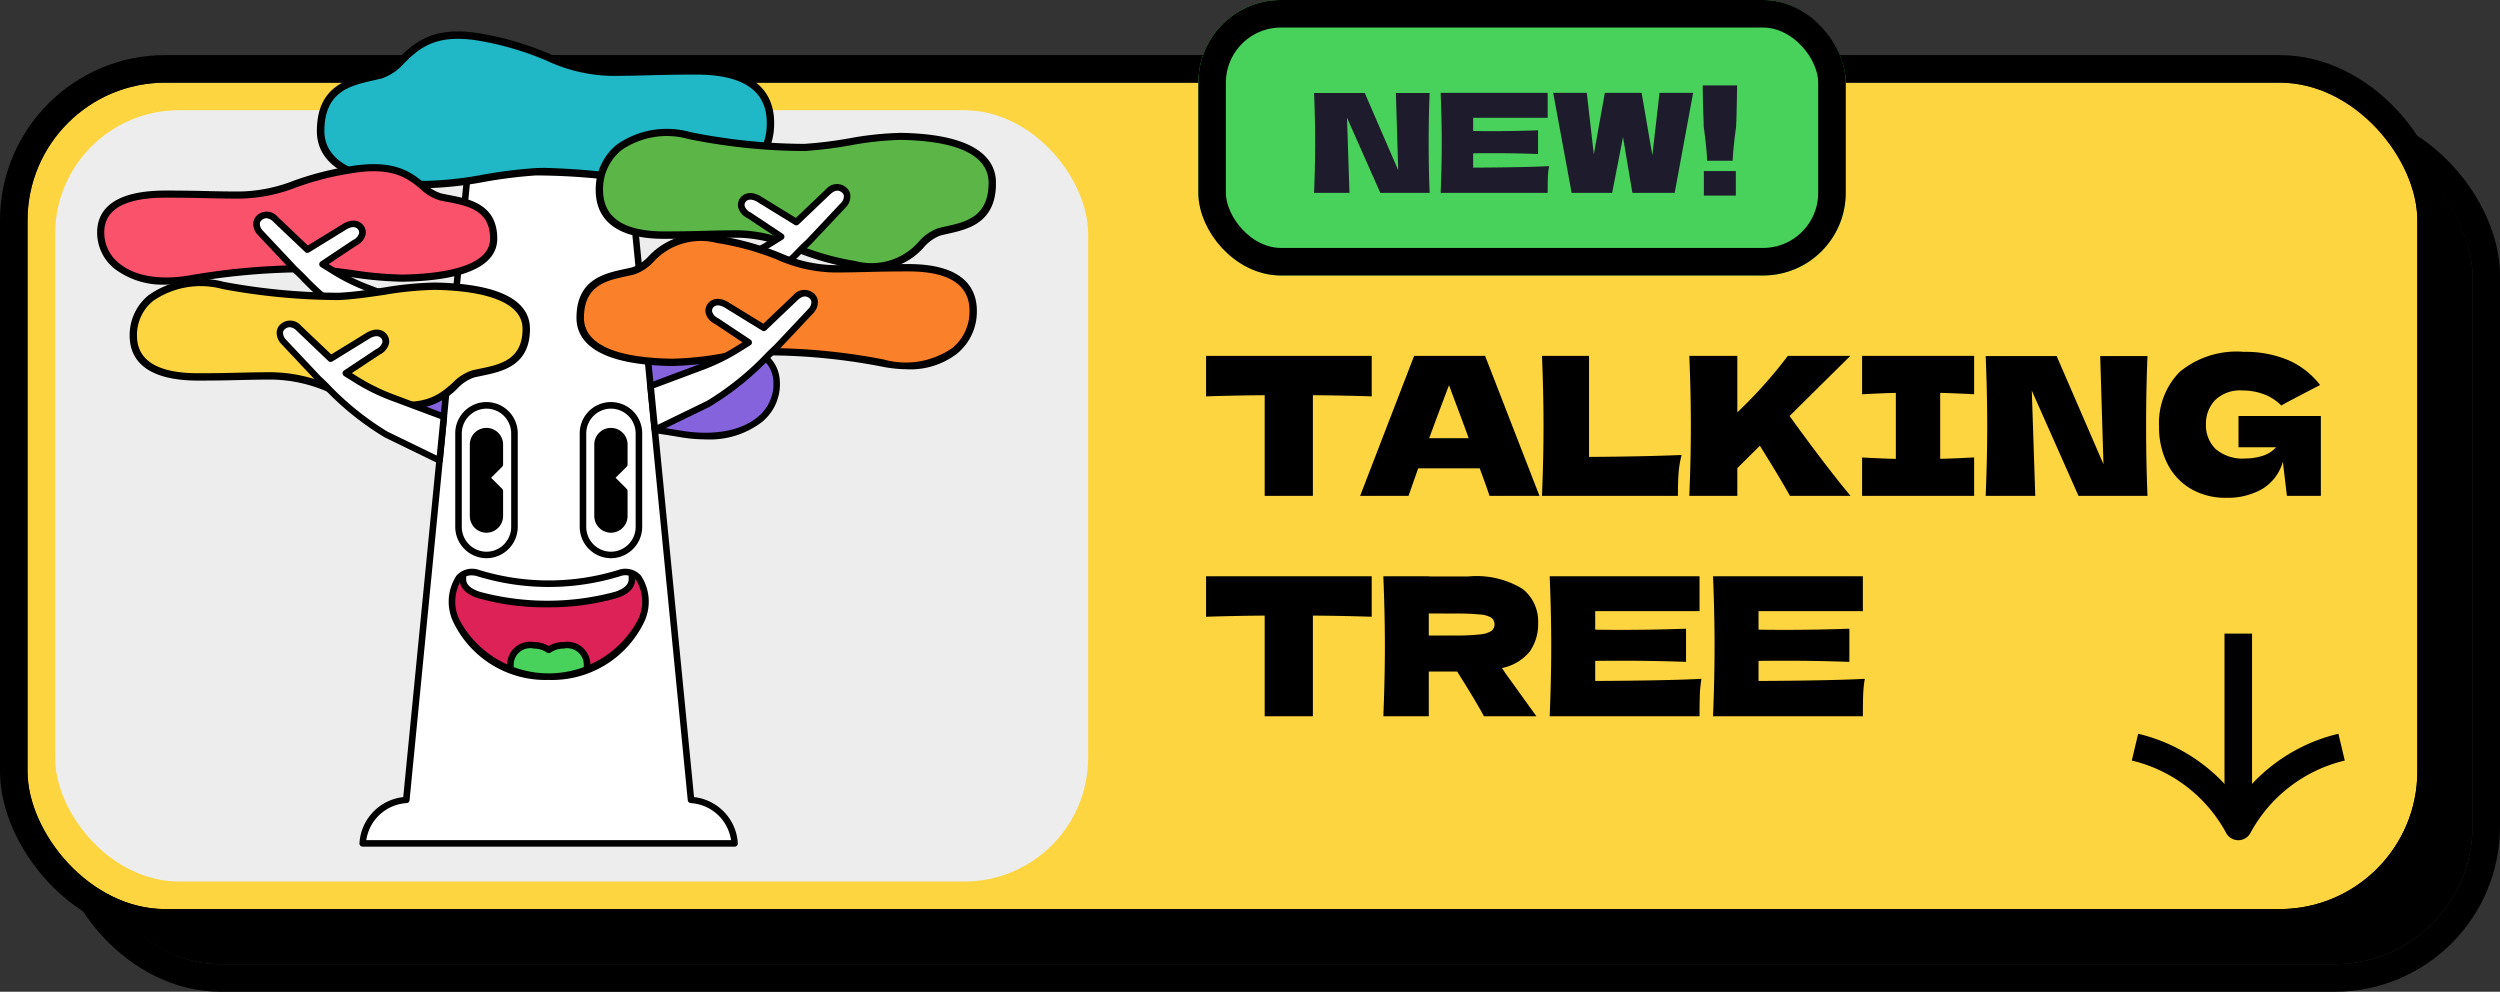
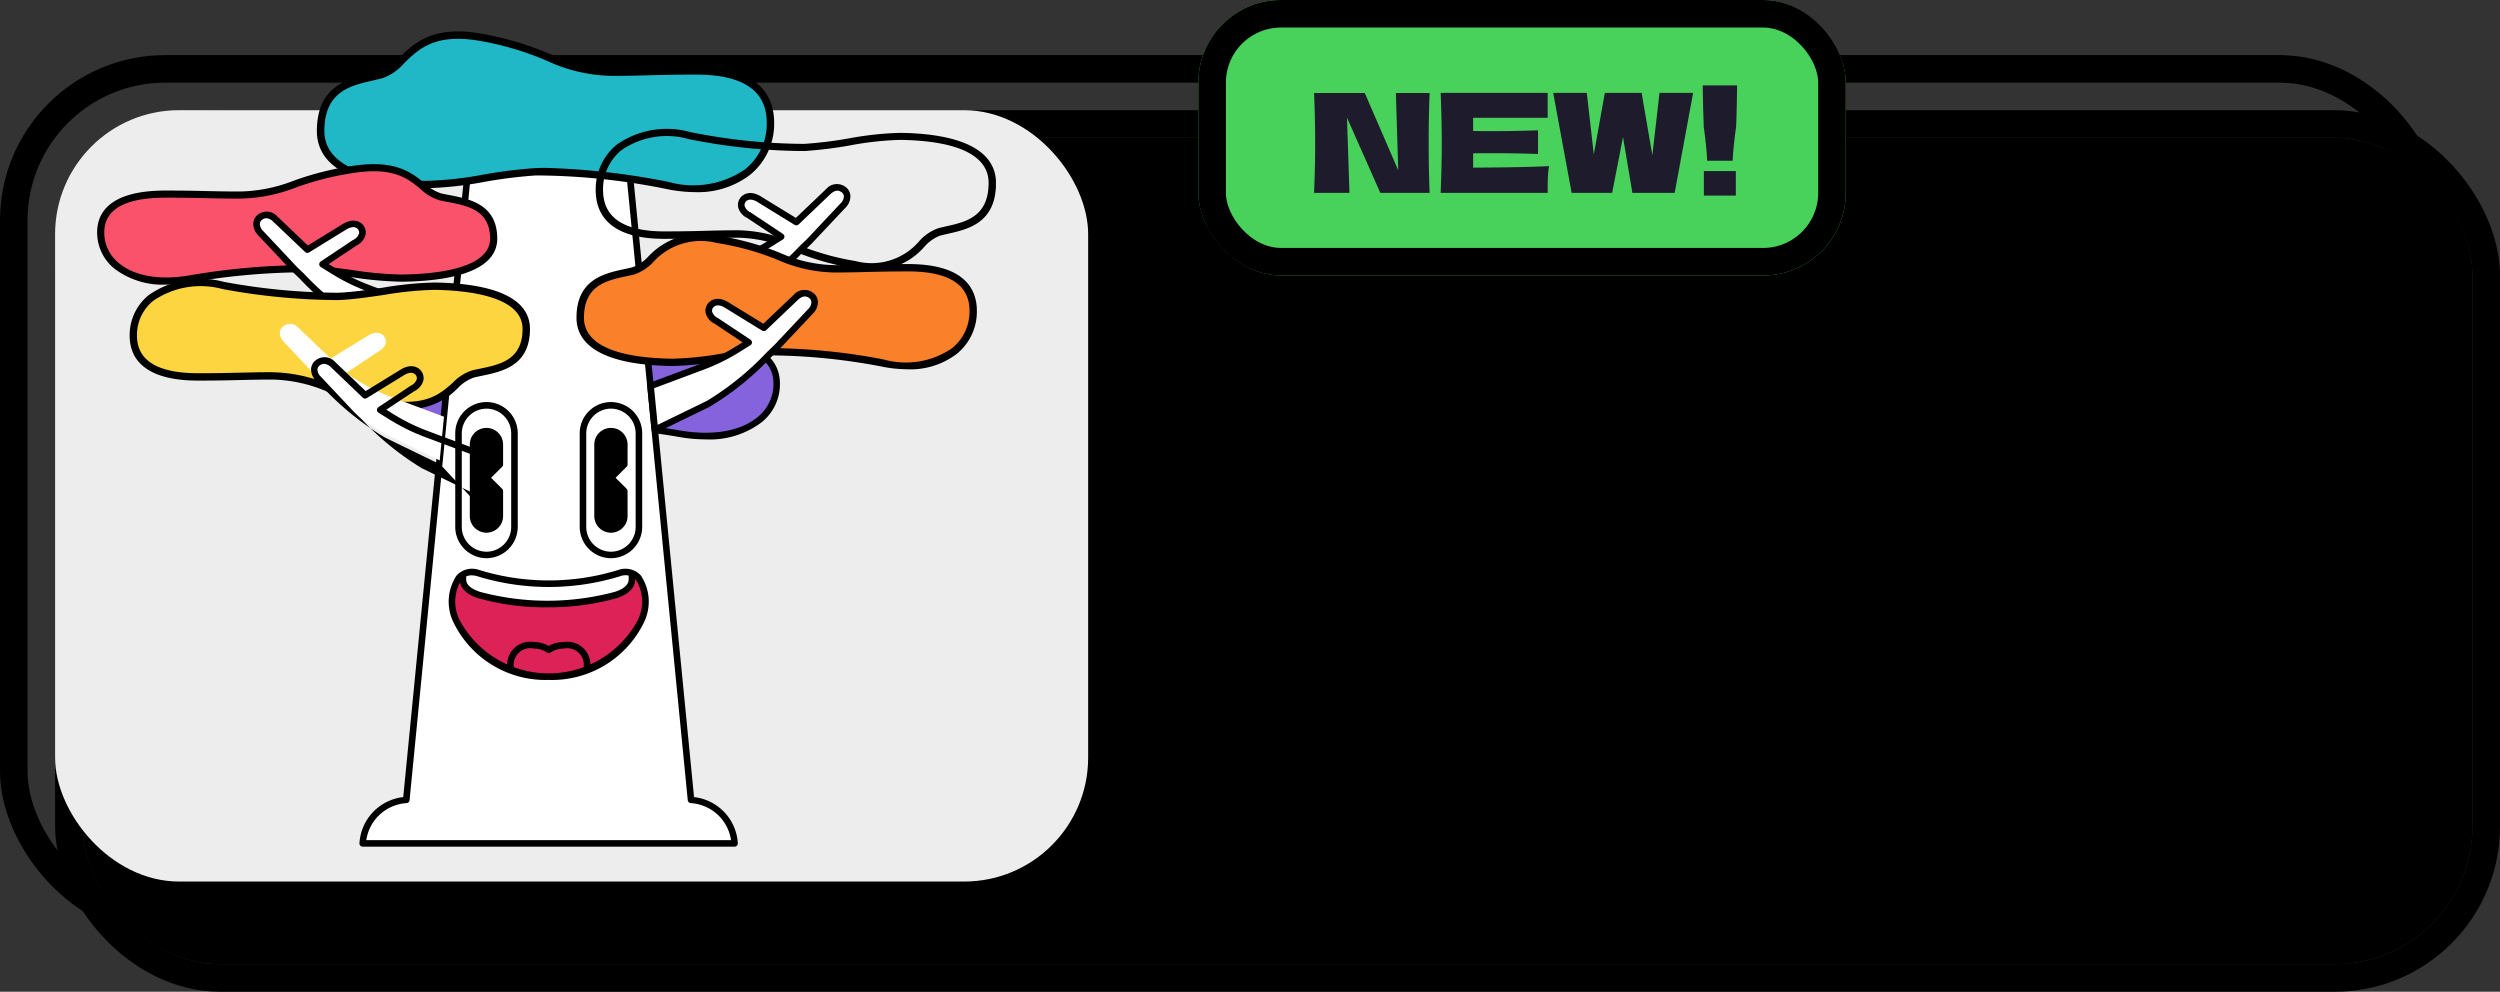
<svg xmlns="http://www.w3.org/2000/svg" width="181.5" height="72">
  <rect width="100%" height="100%" fill="#333333" stroke="none" />
  <defs>
    <clipPath id="a">
      <path data-name="長方形 2992" fill="none" d="M0 0h65.252v59.186H0z" />
    </clipPath>
    <clipPath id="b">
      <path data-name="パス 12693" d="M147.767 206.631a17.4 17.4 0 01-10.259 0c-1.735-.493-2.318 1.732-1.553 3.517a7.578 7.578 0 0013.365 0c.691-1.614.282-3.587-1.085-3.587a1.711 1.711 0 00-.468.07" transform="translate(-135.625 -206.562)" fill="none" />
    </clipPath>
  </defs>
  <g data-name="グループ 3548">
    <g data-name="グループ 3232" transform="translate(-8 -566)">
      <g data-name="長方形 327" transform="translate(14 576)" stroke="#000" stroke-width="2">
        <rect width="173.5" height="60" rx="10" stroke="none" />
        <rect x="-1" y="-1" width="175.5" height="62" rx="11" fill="none" />
      </g>
      <g data-name="長方形 283" transform="translate(10 572)" fill="#fdd540" stroke="#000" stroke-width="2">
-         <rect width="173.5" height="60" rx="10" stroke="none" />
        <rect x="-1" y="-1" width="175.5" height="62" rx="11" fill="none" />
      </g>
      <path data-name="パス 12901" d="M107.586 594.776q-2.2-.07-4.27-.084V602h-3.5v-7.308q-2.086.014-4.256.084v-2.94h12.026zM116.14 602q-.266-.8-.714-2h-4.466l-.7 2h-3.514l3.92-10.164h5.152L119.766 602zm-1.512-4.186q-.532-1.47-1.092-2.94l-.336-.91q-.49 1.274-1.442 3.85zm8.736 1.358q4.06-.028 6.72-.14a7.492 7.492 0 00-.224 1.368q-.042.658-.042 1.6h-9.87q.112-2.716.112-5.082t-.112-5.082h3.416zM137.952 602q-.658-1.19-2.184-3.64l-1.638 1.624V602h-3.486q.112-2.716.112-5.082t-.112-5.082h3.486v4.1a33.341 33.341 0 003.668-4.1h4.536l-4.41 4.364q.98 1.372 2.2 2.982t2.224 2.818zm13.37-7.378q-1.666-.084-2.464-.1v4.788q.812-.014 2.464-.1V602h-8.134v-2.786q1.61.084 2.45.1v-4.79q-.84.014-2.45.1v-2.786h8.134zm12.586-2.772q-.1 2.366-.1 5.068t.1 5.082H158.9l-3.392-7.644.252 7.644h-3.6q.112-2.716.112-5.082t-.112-5.068h5.152l3.4 7.854-.238-7.854zm6.608 4.35h5.978v5.8h-2.464l-.294-2.478a3.385 3.385 0 01-1.498 1.978 5.047 5.047 0 01-2.632.64 4.962 4.962 0 01-2.513-.63 4.406 4.406 0 01-1.722-1.81 5.778 5.778 0 01-.623-2.744 5.269 5.269 0 011.498-3.956 6.476 6.476 0 014.662-1.456 8.062 8.062 0 013.185.588 5.877 5.877 0 012.345 1.82q-.63.322-2.464 1.288l-.35.2a3.537 3.537 0 00-1.274-.819 4.35 4.35 0 00-1.54-.273 2.608 2.608 0 00-2 .707 2.462 2.462 0 00-.658 1.743 2.4 2.4 0 00.705 1.802 3 3 0 002.163.686 4.165 4.165 0 001.225-.186 2.187 2.187 0 001-.63h-2.73zm-62.93 14.576q-2.2-.07-4.27-.084V618h-3.5v-7.308q-2.086.014-4.256.084v-2.94h12.026zm12.082.448a3.469 3.469 0 01-.595 2.058 3.458 3.458 0 01-2.037 1.218 3.368 3.368 0 01.238.35l2.268 3.15h-3.808q-.616-1.148-1.946-3.248h-2.058V618h-3.3q.112-2.716.112-5.082t-.112-5.082h3.3v.014h2.87a6.42 6.42 0 013.948.91 3.007 3.007 0 011.12 2.464zm-7.938-.686v1.6h1.89a15.533 15.533 0 001.8-.077 1.994 1.994 0 00.847-.245.621.621 0 00.014-.966 1.846 1.846 0 00-.84-.238 17.473 17.473 0 00-1.82-.07zm12.082 4.9q5.32-.028 7.714-.154a8.832 8.832 0 00-.119 1.183q-.021.609-.021 1.533h-10.878q.112-2.716.112-5.082t-.112-5.082h10.878v2.534h-7.574v1.344q.672.014 1.988.014 2.226 0 4.606-.084v2.408q-2.38-.084-4.606-.084-1.316 0-1.988.014zm11.858 0q5.32-.028 7.714-.154a8.831 8.831 0 00-.119 1.183q-.021.609-.021 1.533h-10.878q.112-2.716.112-5.082t-.112-5.082h10.878v2.534h-7.574v1.344q.672.014 1.988.014 2.226 0 4.606-.084v2.408q-2.38-.084-4.606-.084-1.316 0-1.988.014z" />
      <g data-name="グループ 519">
        <g data-name="グループ 518">
          <path data-name="パス 2277" d="M170.499 612z" fill="#1e1b2c" />
          <path data-name="線 215" fill="none" stroke="#000" stroke-miterlimit="10" stroke-width="2" d="M170.499 612v14" />
          <path data-name="パス 2278" d="M163 620.243a11.563 11.563 0 017.5 5.757 11.563 11.563 0 017.5-5.757" fill="none" stroke="#000" stroke-linejoin="round" stroke-width="2" />
        </g>
        <path data-name="長方形 290" fill="none" d="M163 612h15v15h-15z" />
      </g>
      <rect data-name="長方形 2909" width="75" height="56" rx="9" transform="translate(12 574)" fill="#ededed" />
      <g data-name="グループ 4429">
        <g data-name="長方形 2919" transform="translate(95 566)" fill="#48d15b" stroke="#000" stroke-width="2">
          <rect width="47" height="20" rx="6" stroke="none" />
          <rect x="1" y="1" width="45" height="18" rx="5" fill="none" />
        </g>
        <path data-name="パス 12902" d="M111.791 572.751q-.07 1.69-.07 3.62t.07 3.63h-3.58l-2.42-5.46.18 5.46h-2.57q.08-1.94.08-3.63t-.08-3.62h3.68l2.43 5.61-.17-5.61zm3.16 5.42q3.8-.02 5.51-.11a6.308 6.308 0 00-.085.845q-.015.435-.015 1.095h-7.77q.08-1.94.08-3.63t-.08-3.63h7.77v1.81h-5.41v.96q.48.01 1.42.01 1.59 0 3.29-.06v1.72q-1.7-.06-3.29-.06-.94 0-1.42.01zm13.01-.9l.52-4.53h2.44l-1.34 7.26h-3.07l-.68-4.05-.79 4.05h-2.94l-1.34-7.26h2.44l.51 4.47.8-4.47h2.67zm6.15-5.07q0 .67-.05 2.57-.02.3-.02.44-.2 1.41-.25 2.46h-1.85q-.05-1.05-.25-2.46l-.01-.44q-.06-1.54-.06-2.57zm-.09 8h-2.32v-1.78h2.32z" fill="#1e1b2c" />
      </g>
    </g>
    <g data-name="グループ 4655">
      <g data-name="グループ 4629">
        <g data-name="グループ 4628" clip-path="url(#a)" transform="translate(7.052 2.283)">
          <path data-name="パス 12666" d="M42.271 29.205a54.662 54.662 0 00-9.04-.789c-2.382.09-5.395.767-7.542.738s-7.215-.3-7.215-3.084 2.517-2.892 4.165-3.255 2.092-2.788 6.622-2.185 5.814 2.039 9.153 2.039c2.171 0 3.082-.074 5.834-.074 2.456 0 5.093.552 5.093 2.987 0 2.54-2.685 4.384-7.071 3.622" fill="#8563dd" />
          <path data-name="パス 12667" d="M44.196 29.617a11.519 11.519 0 01-1.966-.178 54.192 54.192 0 00-8.99-.786c-1.084.041-2.323.208-3.52.369a30.093 30.093 0 01-4.034.369c-4.873-.066-7.449-1.214-7.449-3.321 0-2.653 2.166-3.066 3.748-3.367.21-.04.413-.078.6-.121a3.251 3.251 0 001.3-.779c1-.816 2.237-1.831 5.4-1.409a23.969 23.969 0 014.866 1.189 12.256 12.256 0 004.256.848c1.019 0 1.76-.016 2.545-.033.9-.02 1.829-.04 3.289-.04 4.406 0 5.33 1.754 5.33 3.225a3.536 3.536 0 01-1.308 2.775 6.227 6.227 0 01-4.069 1.259m-10.331-1.45a58.641 58.641 0 018.446.8c2.364.41 4.423.055 5.649-.976a3.075 3.075 0 001.144-2.412c0-1.825-1.633-2.75-4.855-2.75-1.455 0-2.382.02-3.279.04-.788.017-1.532.034-2.556.034a12.635 12.635 0 01-4.406-.872 23.562 23.562 0 00-4.778-1.169c-2.961-.395-4.114.548-5.039 1.305a3.648 3.648 0 01-1.5.876c-.2.043-.4.082-.618.123-1.576.3-3.361.64-3.361 2.9 0 2.394 4.374 2.811 6.98 2.846a29.8 29.8 0 003.964-.365c1.209-.163 2.458-.331 3.566-.373.2-.008.416-.011.644-.011" />
          <path data-name="パス 12668" d="M46.282 58.948a3.364 3.364 0 00-3.16-3.16l-4.731-48.27H27.179l-4.733 48.27a3.364 3.364 0 00-3.16 3.16z" fill="#fff" />
          <path data-name="パス 12669" d="M46.282 59.185h-27a.237.237 0 01-.238-.236 3.585 3.585 0 013.179-3.363l4.715-48.092a.238.238 0 01.237-.214h11.211a.238.238 0 01.236.214l4.714 48.092a3.586 3.586 0 013.179 3.363.238.238 0 01-.238.236m-26.74-.475h26.484a3.155 3.155 0 00-2.942-2.688.237.237 0 01-.2-.211L38.168 7.755h-10.78l-4.705 48.056a.237.237 0 01-.2.211 3.155 3.155 0 00-2.942 2.688" />
          <path data-name="パス 12670" d="M41.402 11.18a48.873 48.873 0 00-9.563-.993c-2.52.112-5.707.965-7.979.928s-7.635-.378-7.635-3.88 2.663-3.64 4.407-4.1S22.848-.369 27.64.39s6.151 2.565 9.683 2.565c2.3 0 3.261-.093 6.172-.093 2.6 0 5.388.695 5.388 3.759 0 3.2-2.841 5.516-7.48 4.558" fill="#20b8c7" />
          <path data-name="パス 12671" d="M43.422 11.665a10.282 10.282 0 01-2.074-.223 48.244 48.244 0 00-9.5-.988 34.543 34.543 0 00-3.718.464 26.543 26.543 0 01-4.277.465c-6.526-.106-7.9-2.314-7.9-4.149 0-3.305 2.294-3.825 3.969-4.2.221-.05.436-.1.638-.151a3.37 3.37 0 001.363-.974C22.989.874 24.308-.409 27.682.126a22.172 22.172 0 015.158 1.5 11.153 11.153 0 004.483 1.064c1.077 0 1.861-.021 2.691-.042.952-.025 1.936-.051 3.481-.051 4.675 0 5.656 2.19 5.656 4.027a4.767 4.767 0 01-1.739 3.779 6.212 6.212 0 01-3.99 1.263M32.509 9.905a52.582 52.582 0 018.948 1.012 6.652 6.652 0 005.616-.931 4.24 4.24 0 001.542-3.363c0-2.317-1.723-3.491-5.12-3.491-1.538 0-2.519.026-3.467.051-.834.022-1.621.042-2.705.042a11.587 11.587 0 01-4.681-1.1 21.7 21.7 0 00-5.044-1.47c-3.108-.494-4.27.638-5.294 1.635a3.789 3.789 0 01-1.6 1.109c-.207.054-.428.1-.655.156-1.665.377-3.551.8-3.551 3.681 0 1.593 1.278 3.513 7.369 3.612a25.82 25.82 0 004.183-.458 34.943 34.943 0 013.779-.47c.213-.01.441-.014.682-.014" />
          <path data-name="パス 12672" d="M6.796 17.958a50.228 50.228 0 018.355-.734c2.2.083 4.986.714 6.971.686s6.668-.28 6.668-2.868-2.326-2.69-3.85-3.028-1.933-2.593-6.12-2.032-5.374 1.9-8.459 1.9c-2.007 0-2.849-.069-5.392-.069-2.27 0-4.707.513-4.707 2.779 0 2.362 2.482 4.077 6.535 3.369" fill="#fb526c" />
          <path data-name="パス 12673" d="M5.015 18.379a5.782 5.782 0 01-3.777-1.171A3.378 3.378 0 010 14.589c0-1.386.862-3.038 4.966-3.038 1.35 0 2.209.019 3.041.038.725.016 1.411.031 2.352.031a11.229 11.229 0 003.92-.787 22.082 22.082 0 014.5-1.107c2.944-.395 4.1.555 5.025 1.319a2.976 2.976 0 001.186.717c.177.039.364.075.558.112 1.475.283 3.5.67 3.5 3.169 0 1.984-2.394 3.065-6.924 3.127a26.914 26.914 0 01-3.735-.344c-1.106-.15-2.249-.3-3.249-.343a49.627 49.627 0 00-8.3.73 10.61 10.61 0 01-1.823.166m1.779-.421zm-1.83-5.889c-2.952 0-4.448.848-4.448 2.52a2.831 2.831 0 001.053 2.222c1.141.959 2.98 1.275 5.178.891a50.3 50.3 0 018.409-.738c1.025.039 2.181.2 3.3.347a26.83 26.83 0 003.658.339c2.4-.033 6.413-.415 6.413-2.609 0-2.071-1.634-2.384-3.075-2.66-.2-.038-.391-.075-.572-.115a3.4 3.4 0 01-1.4-.823c-.893-.736-1.906-1.569-4.626-1.205a21.635 21.635 0 00-4.408 1.085 11.649 11.649 0 01-4.085.813c-.947 0-1.635-.015-2.363-.031-.828-.018-1.685-.037-3.029-.037" />
          <path data-name="パス 12674" d="M17.862 14.24l-2.6 1.6-2.323-2.214a.805.805 0 00-1.127-.127c-.3.23-.356.683.037 1.12l2.5 2.65c1.2 1.138 3.239 3.242 4.948 4.083l3.881 1.887.311-3.177-3.733-1.394a14.5 14.5 0 01-2.6-1.278l-.785-.49 2.33-1.559c.723-.41.59-.908.432-1.111s-.55-.474-1.273.011" fill="#fff" />
          <path data-name="パス 12675" d="M23.169 23.476a.237.237 0 01-.1-.024l-3.886-1.887a20.932 20.932 0 01-4.443-3.582c-.2-.2-.393-.379-.565-.542l-2.5-2.66a1.168 1.168 0 01-.339-.874.843.843 0 01.33-.6 1.032 1.032 0 011.431.139l2.2 2.092 2.444-1.5c.754-.5 1.315-.309 1.589.043a.848.848 0 01.158.678 1.209 1.209 0 01-.66.785l-2.019 1.345.472.295a14.212 14.212 0 002.554 1.255l3.736 1.4a.237.237 0 01.153.246l-.311 3.178a.237.237 0 01-.236.214m-10.89-9.917a.53.53 0 00-.326.127.368.368 0 00-.147.264.7.7 0 00.215.509l2.484 2.646c.164.154.354.338.558.536a20.632 20.632 0 004.322 3.5l3.574 1.737.259-2.661-3.562-1.331a14.649 14.649 0 01-2.651-1.303l-.775-.483a.238.238 0 01-.006-.4l2.34-1.558a.8.8 0 00.443-.474.375.375 0 00-.068-.294c-.188-.242-.535-.219-.953.062l-.008.005-2.6 1.6a.238.238 0 01-.288-.03l-2.327-2.214a.756.756 0 00-.492-.238m5.583.681z" />
          <path data-name="パス 12676" d="M9.162 18.445a46.614 46.614 0 008.355.793c2.2-.09 4.986-.771 6.971-.741s6.668.3 6.668 3.1-2.326 2.905-3.85 3.27-1.933 2.8-6.12 2.194-5.374-2.048-8.459-2.048c-2.007 0-2.849.074-5.392.074-2.27 0-4.707-.555-4.707-3 0-2.551 2.482-4.4 6.535-3.638" fill="#fdd540" />
          <path data-name="パス 12677" d="M22.448 27.422a9.037 9.037 0 01-1.3-.1 20.781 20.781 0 01-4.509-1.2 10.5 10.5 0 00-3.912-.848c-.941 0-1.626.017-2.351.034-.832.02-1.691.04-3.041.04-4.111 0-4.974-1.777-4.974-3.267a3.741 3.741 0 011.37-2.93 6.584 6.584 0 015.481-.969 46.162 46.162 0 008.295.788c1-.041 2.142-.208 3.248-.37a25.617 25.617 0 013.738-.371c4.534.067 6.931 1.23 6.931 3.364 0 2.684-2.021 3.1-3.5 3.408-.193.04-.38.079-.557.121a2.936 2.936 0 00-1.18.771 4.981 4.981 0 01-3.741 1.528m-9.721-2.678a10.925 10.925 0 014.094.88 20.333 20.333 0 004.4 1.171c2.709.392 3.719-.506 4.61-1.3a3.357 3.357 0 011.41-.891c.181-.044.374-.083.573-.124 1.44-.3 3.073-.636 3.073-2.886 0-2.381-4.013-2.8-6.406-2.831a24.467 24.467 0 00-3.653.366c-1.119.164-2.276.333-3.3.375a46.525 46.525 0 01-8.415-.8 6.08 6.08 0 00-5.042.856 3.177 3.177 0 00-1.177 2.52c0 1.814 1.494 2.734 4.441 2.734 1.344 0 2.2-.021 3.029-.04.728-.017 1.416-.034 2.364-.034" />
          <path data-name="パス 12678" d="M19.555 22.149l-2.6 1.6-2.323-2.214a.806.806 0 00-1.127-.128c-.3.23-.356.683.037 1.12l2.5 2.65c1.2 1.138 3.239 3.242 4.948 4.083l3.881 1.887.311-3.177-3.733-1.394a14.5 14.5 0 01-2.6-1.278l-.785-.49 2.34-1.558c.723-.41.59-.908.432-1.111s-.55-.475-1.273.011" fill="#fff" />
-           <path data-name="パス 12679" d="M24.863 31.385a.237.237 0 01-.1-.024l-3.881-1.887a20.936 20.936 0 01-4.444-3.583c-.2-.2-.392-.379-.564-.541l-2.5-2.66a1.168 1.168 0 01-.339-.874.843.843 0 01.33-.6 1.033 1.033 0 011.431.139l2.2 2.093 2.444-1.5c.754-.5 1.315-.309 1.589.043a.848.848 0 01.158.679 1.21 1.21 0 01-.66.785l-2.034 1.347.472.295a14.228 14.228 0 002.554 1.256l3.736 1.4a.237.237 0 01.153.246l-.311 3.177a.238.238 0 01-.236.214m-10.89-9.916a.532.532 0 00-.327.127.369.369 0 00-.147.264.7.7 0 00.215.509l2.491 2.646c.163.154.353.338.558.535a20.643 20.643 0 004.323 3.5l3.573 1.737.26-2.656-3.562-1.331a14.68 14.68 0 01-2.652-1.305l-.775-.483a.238.238 0 01-.006-.4l2.34-1.558a.8.8 0 00.444-.474.376.376 0 00-.068-.294c-.188-.241-.535-.218-.953.062l-.008.005-2.6 1.6a.238.238 0 01-.288-.03l-2.324-2.219a.756.756 0 00-.492-.238m5.583.681z" />
-           <path data-name="パス 12680" d="M42.996 7.555a42.914 42.914 0 008.355.863c2.2-.1 4.986-.839 6.971-.807s6.668.329 6.668 3.374-2.326 3.164-3.85 3.561-1.933 3.05-6.12 2.39-5.374-2.231-8.459-2.231c-2.007 0-2.849.081-5.392.081-2.27 0-4.707-.6-4.707-3.268 0-2.778 2.482-4.8 6.535-3.962" fill="#5bb647" />
+           <path data-name="パス 12679" d="M24.863 31.385a.237.237 0 01-.1-.024l-3.881-1.887a20.936 20.936 0 01-4.444-3.583c-.2-.2-.392-.379-.564-.541a1.168 1.168 0 01-.339-.874.843.843 0 01.33-.6 1.033 1.033 0 011.431.139l2.2 2.093 2.444-1.5c.754-.5 1.315-.309 1.589.043a.848.848 0 01.158.679 1.21 1.21 0 01-.66.785l-2.034 1.347.472.295a14.228 14.228 0 002.554 1.256l3.736 1.4a.237.237 0 01.153.246l-.311 3.177a.238.238 0 01-.236.214m-10.89-9.916a.532.532 0 00-.327.127.369.369 0 00-.147.264.7.7 0 00.215.509l2.491 2.646c.163.154.353.338.558.535a20.643 20.643 0 004.323 3.5l3.573 1.737.26-2.656-3.562-1.331a14.68 14.68 0 01-2.652-1.305l-.775-.483a.238.238 0 01-.006-.4l2.34-1.558a.8.8 0 00.444-.474.376.376 0 00-.068-.294c-.188-.241-.535-.218-.953.062l-.008.005-2.6 1.6a.238.238 0 01-.288-.03l-2.324-2.219a.756.756 0 00-.492-.238m5.583.681z" />
          <path data-name="パス 12681" d="M56.251 17.305a8.184 8.184 0 01-1.276-.107 19.45 19.45 0 01-4.513-1.3 9.76 9.76 0 00-3.9-.922c-.941 0-1.625.018-2.35.037-.832.022-1.692.044-3.042.044-4.111 0-4.973-1.922-4.973-3.534a4.171 4.171 0 011.522-3.3 6.311 6.311 0 015.333-.919 42.442 42.442 0 008.289.858 30.321 30.321 0 003.245-.4 23.7 23.7 0 013.742-.4c5.728.093 6.93 2.031 6.93 3.64 0 2.9-2.019 3.355-3.493 3.687-.193.044-.38.086-.556.131a2.923 2.923 0 00-1.177.839 4.875 4.875 0 01-3.776 1.663m-9.699-2.887a10.188 10.188 0 014.1.96 19 19 0 004.4 1.274 4.542 4.542 0 004.6-1.413 3.333 3.333 0 011.413-.972c.181-.047.374-.091.573-.136 1.443-.325 3.078-.693 3.078-3.168 0-1.37-1.111-3.022-6.406-3.107a22.66 22.66 0 00-3.65.4 30.56 30.56 0 01-3.3.409 42.925 42.925 0 01-8.42-.868 5.8 5.8 0 00-4.889.81 3.647 3.647 0 00-1.326 2.892c0 1.992 1.494 3 4.441 3 1.343 0 2.2-.022 3.028-.044.729-.019 1.417-.037 2.364-.037" />
          <path data-name="パス 12682" d="M48.156 12.233l2.6 1.6 2.323-2.214a.805.805 0 011.127-.128c.3.23.356.683-.037 1.12l-2.488 2.655c-1.2 1.138-3.239 3.242-4.948 4.083l-3.881 1.887-.311-3.177 3.733-1.394a14.5 14.5 0 002.6-1.278l.785-.49-2.34-1.558c-.723-.41-.59-.908-.432-1.111s.55-.475 1.273.011" fill="#fff" />
          <path data-name="パス 12683" d="M42.849 21.471a.237.237 0 01-.236-.214l-.311-3.177a.238.238 0 01.153-.246l3.733-1.395a14.217 14.217 0 002.547-1.25l.482-.3-2.034-1.354a1.192 1.192 0 01-.646-.776.848.848 0 01.158-.679c.274-.352.835-.548 1.589-.043l2.444 1.5 2.191-2.088a1.036 1.036 0 011.436-.144.842.842 0 01.33.6 1.163 1.163 0 01-.335.87l-2.5 2.654c-.181.172-.37.355-.572.55a20.938 20.938 0 01-4.444 3.583l-3.883 1.888a.238.238 0 01-.1.024m-.057-3.256l.26 2.656 3.575-1.738a20.643 20.643 0 004.322-3.5c.2-.2.394-.38.566-.544l2.485-2.641a.7.7 0 00.212-.5.369.369 0 00-.146-.264c-.175-.134-.427-.242-.824.116l-2.318 2.209a.237.237 0 01-.288.031l-2.6-1.6-.008-.005c-.418-.281-.766-.3-.953-.062a.374.374 0 00-.068.294.783.783 0 00.429.465l2.354 1.567a.238.238 0 01-.006.4l-.785.49a14.652 14.652 0 01-2.645 1.3z" />
          <path data-name="パス 12684" d="M57.06 24.077a44.753 44.753 0 00-8.355-.827c-2.2.094-4.986.8-6.971.773s-6.668-.315-6.668-3.23 2.326-3.03 3.85-3.41 1.933-2.921 6.12-2.288 5.374 2.136 8.459 2.136c2.007 0 2.849-.077 5.392-.077 2.27 0 4.707.578 4.707 3.129 0 2.66-2.482 4.592-6.535 3.794" fill="#fb802a" />
          <path data-name="パス 12685" d="M58.828 24.525a9.442 9.442 0 01-1.819-.186 44.128 44.128 0 00-8.292-.822 31.492 31.492 0 00-3.246.386 24.238 24.238 0 01-3.74.387c-5.728-.088-6.93-1.95-6.93-3.5 0-2.788 2.02-3.224 3.5-3.542.193-.042.38-.082.557-.126a2.928 2.928 0 001.178-.8 5.218 5.218 0 015.046-1.49 20.115 20.115 0 014.511 1.249 10.124 10.124 0 003.909.884c.941 0 1.626-.017 2.351-.035.832-.021 1.692-.042 3.042-.042 4.111 0 4.973 1.847 4.973 3.4a3.947 3.947 0 01-1.444 3.109 5.558 5.558 0 01-3.59 1.132m-1.716-.709a5.941 5.941 0 004.968-.835 3.424 3.424 0 001.249-2.7c0-1.9-1.494-2.863-4.441-2.863-1.344 0-2.2.021-3.028.042-.729.018-1.417.035-2.364.035a10.552 10.552 0 01-4.1-.918 19.655 19.655 0 00-4.4-1.221 4.659 4.659 0 00-4.6 1.353 3.344 3.344 0 01-1.411.93c-.181.045-.374.087-.573.13-1.441.311-3.075.664-3.075 3.022 0 1.307 1.111 2.882 6.406 2.964a23.607 23.607 0 003.651-.381 31.9 31.9 0 013.3-.391 44.822 44.822 0 018.418.831" />
          <path data-name="パス 12686" d="M45.795 19.917l2.6 1.6 2.323-2.214a.805.805 0 011.127-.128c.3.23.356.683-.037 1.12l-2.5 2.65c-1.2 1.138-3.239 3.242-4.948 4.083l-3.881 1.887-.311-3.177 3.733-1.394a14.5 14.5 0 002.6-1.278l.785-.49-2.34-1.558c-.723-.41-.59-.908-.432-1.111s.55-.475 1.273.011" fill="#fff" />
          <path data-name="パス 12687" d="M40.488 29.153a.238.238 0 01-.236-.214l-.311-3.178a.238.238 0 01.153-.246l3.733-1.394a14.209 14.209 0 002.547-1.25l.483-.3-2.034-1.354a1.193 1.193 0 01-.646-.776.848.848 0 01.158-.678c.274-.352.835-.548 1.589-.043l2.444 1.5 2.191-2.088a1.036 1.036 0 011.436-.144.842.842 0 01.33.6 1.164 1.164 0 01-.335.87l-2.5 2.654c-.182.173-.371.356-.574.552a20.929 20.929 0 01-4.442 3.582l-3.882 1.888a.238.238 0 01-.1.024m-.057-3.256l.26 2.656 3.574-1.738a20.636 20.636 0 004.321-3.5c.2-.2.395-.381.568-.545l2.485-2.641a.7.7 0 00.212-.505.368.368 0 00-.146-.264c-.175-.134-.426-.242-.824.116l-2.318 2.209a.237.237 0 01-.288.031l-2.6-1.6-.008-.005c-.418-.281-.766-.3-.953-.062a.374.374 0 00-.068.294.783.783 0 00.429.465l2.354 1.567a.238.238 0 01-.006.4l-.785.49a14.655 14.655 0 01-2.645 1.3z" />
          <path data-name="パス 12688" d="M32.785 40.089a20.335 20.335 0 005.129-.774c1.735-.493 2.318 1.732 1.553 3.517a7.578 7.578 0 01-13.365 0c-.765-1.785-.182-4.01 1.553-3.517a20.335 20.335 0 005.129.774" fill="#dd2258" />
        </g>
      </g>
      <g data-name="グループ 4631">
        <g data-name="グループ 4630" clip-path="url(#b)" transform="translate(32.824 41.534)">
          <path data-name="パス 12689" d="M11.896-2.377H1.939A1.161 1.161 0 00.781-1.219V.504c0 .6.519.95 1.158 1.158a19.131 19.131 0 009.957 0c.639-.208 1.158-.558 1.158-1.158v-1.723a1.161 1.161 0 00-1.158-1.158" fill="#fff" />
          <path data-name="パス 12690" d="M6.918 2.559a18.029 18.029 0 01-5.052-.671C.773 1.532.544.939.544.504v-1.721a1.4 1.4 0 011.395-1.4h9.959a1.4 1.4 0 011.395 1.395V.501c0 .435-.229 1.028-1.322 1.384a18.03 18.03 0 01-5.052.671m-4.979-4.7a.926.926 0 00-.92.921V.499c0 .15 0 .608.994.932a18.905 18.905 0 009.81 0c.994-.324.994-.782.994-.932v-1.716a.926.926 0 00-.92-.92z" />
-           <path data-name="パス 12691" d="M8.1 5.318a1.9 1.9 0 00-1.087.328 1.9 1.9 0 00-1.087-.328 1.439 1.439 0 100 2.831H8.1a1.439 1.439 0 100-2.831" fill="#48d15b" />
          <path data-name="パス 12692" d="M8.1 8.384H5.926a1.675 1.675 0 11.023-3.306 2.124 2.124 0 011.064.285 2.093 2.093 0 011.088-.285 1.674 1.674 0 110 3.306M5.948 5.553a1.207 1.207 0 10-.02 2.356h2.174a1.205 1.205 0 100-2.356h-.02a1.657 1.657 0 00-.934.287.238.238 0 01-.267 0 1.656 1.656 0 00-.933-.287" />
        </g>
      </g>
      <g data-name="グループ 4633">
        <g data-name="グループ 4632" clip-path="url(#a)" transform="translate(7.052 2.283)">
          <path data-name="パス 12694" d="M32.785 47.08a7.426 7.426 0 01-6.9-4.149 3.435 3.435 0 01.2-3.419 1.515 1.515 0 011.636-.42 17.158 17.158 0 0010.129 0 1.516 1.516 0 011.636.42 3.435 3.435 0 01.2 3.419 7.425 7.425 0 01-6.9 4.149m-5.6-7.592a.953.953 0 00-.745.338 3 3 0 00-.121 2.918 7.342 7.342 0 0012.928 0 3 3 0 00-.12-2.918 1.039 1.039 0 00-1.149-.277 17.627 17.627 0 01-10.389 0 1.481 1.481 0 00-.4-.061" />
          <path data-name="パス 12695" d="M28.267 32.398l.971-.971v-1.474a.972.972 0 00-1.943 0v5.226a.972.972 0 101.943 0v-1.81z" />
          <path data-name="パス 12696" d="M28.265 36.392a1.214 1.214 0 01-1.209-1.208v-5.227a1.209 1.209 0 012.417 0v1.479a.237.237 0 01-.07.168l-.8.8.8.8a.238.238 0 01.07.168v1.811a1.214 1.214 0 01-1.208 1.209m0-7.151a.734.734 0 00-.733.719v5.223a.734.734 0 101.467 0v-1.712l-.9-.9a.237.237 0 010-.336l.9-.9V29.96a.731.731 0 00-.719-.715h-.015" />
          <path data-name="パス 12697" d="M28.266 38.243a2.28 2.28 0 01-2.267-2.268v-6.8a2.268 2.268 0 014.537 0v6.8a2.28 2.28 0 01-2.254 2.268h-.015m0-10.858a1.8 1.8 0 00-1.793 1.793v6.8a1.8 1.8 0 001.781 1.793h.011a1.8 1.8 0 001.794-1.794v-6.8a1.8 1.8 0 00-1.793-1.793" />
          <path data-name="パス 12698" d="M37.303 32.398l.971-.971v-1.474a.972.972 0 00-1.943 0v5.226a.972.972 0 101.943 0v-1.81z" />
          <path data-name="パス 12699" d="M37.302 36.392a1.214 1.214 0 01-1.209-1.208v-5.227a1.209 1.209 0 012.417 0v1.479a.237.237 0 01-.07.168l-.8.8.8.8a.237.237 0 01.07.168v1.811a1.214 1.214 0 01-1.208 1.209m0-7.151a.734.734 0 00-.733.719v5.223a.734.734 0 101.467 0v-1.712l-.9-.9a.237.237 0 010-.336l.9-.9V29.96a.731.731 0 00-.719-.715h-.015" />
          <path data-name="パス 12700" d="M37.302 38.243a2.28 2.28 0 01-2.267-2.268v-6.8a2.268 2.268 0 014.537 0v6.8a2.28 2.28 0 01-2.254 2.268h-.015m0-10.858a1.8 1.8 0 00-1.793 1.793v6.8a1.8 1.8 0 001.781 1.793h.011a1.8 1.8 0 001.794-1.794v-6.8a1.8 1.8 0 00-1.793-1.793" />
        </g>
      </g>
    </g>
  </g>
</svg>